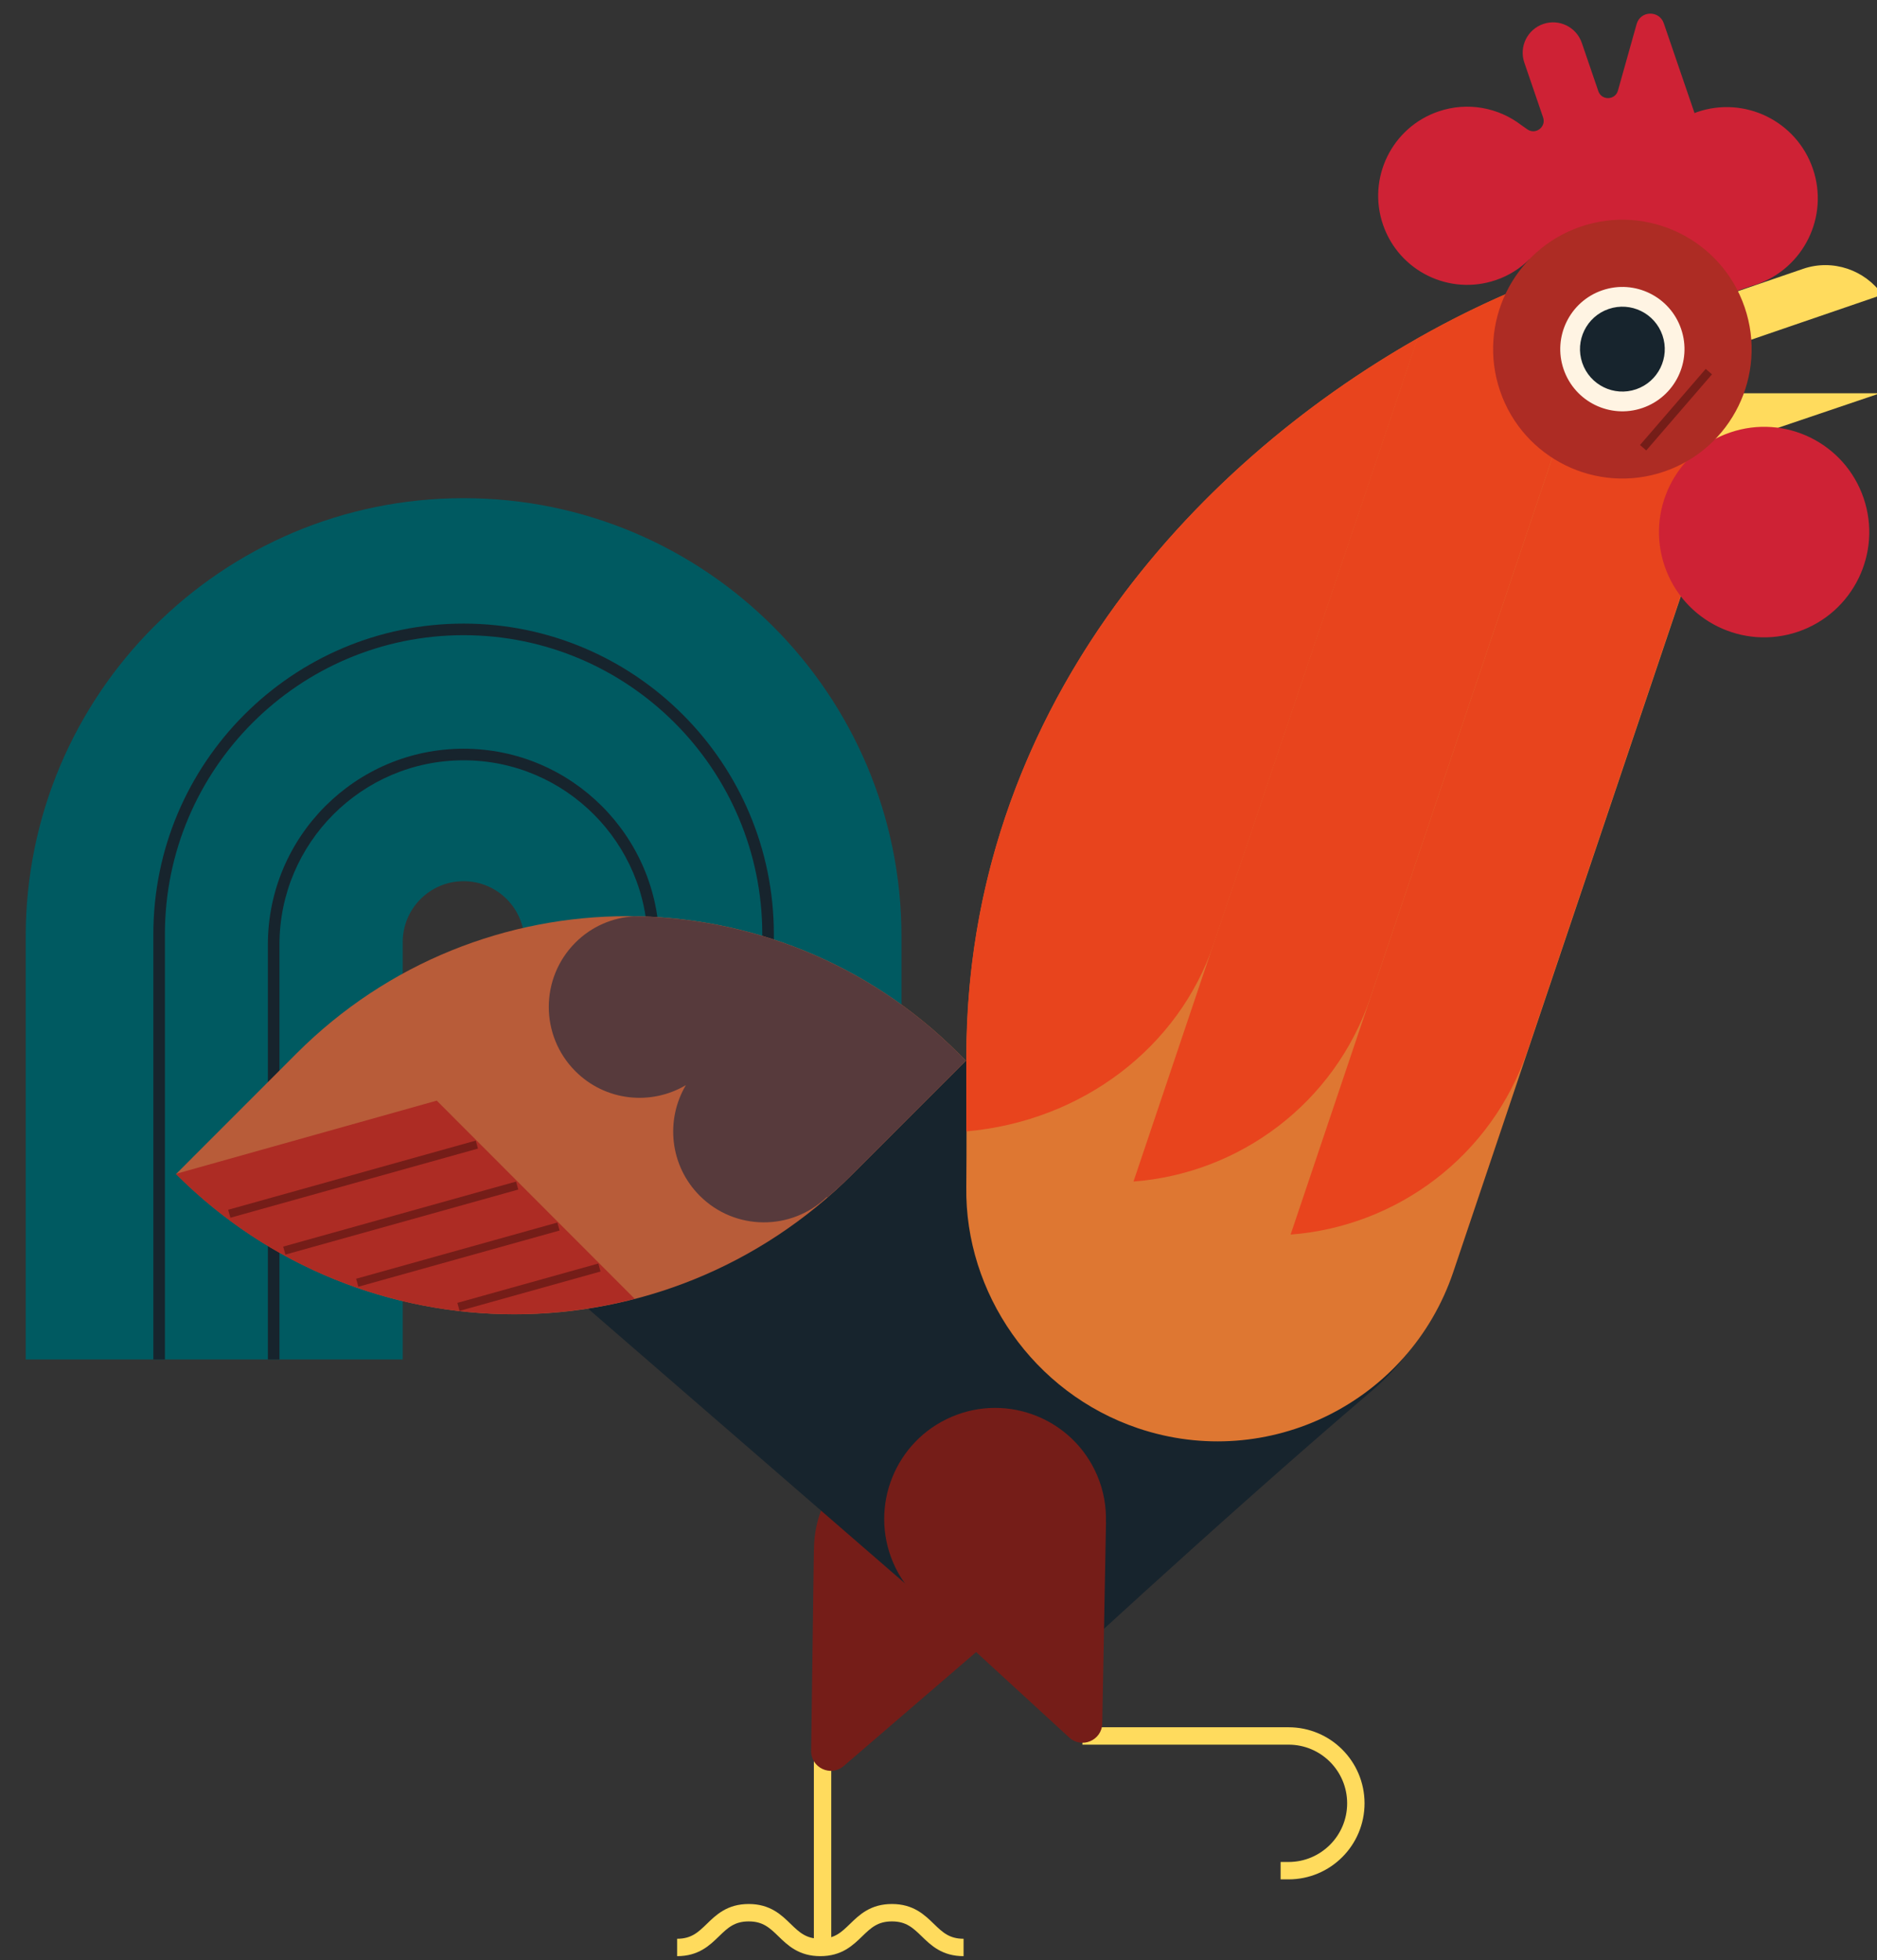
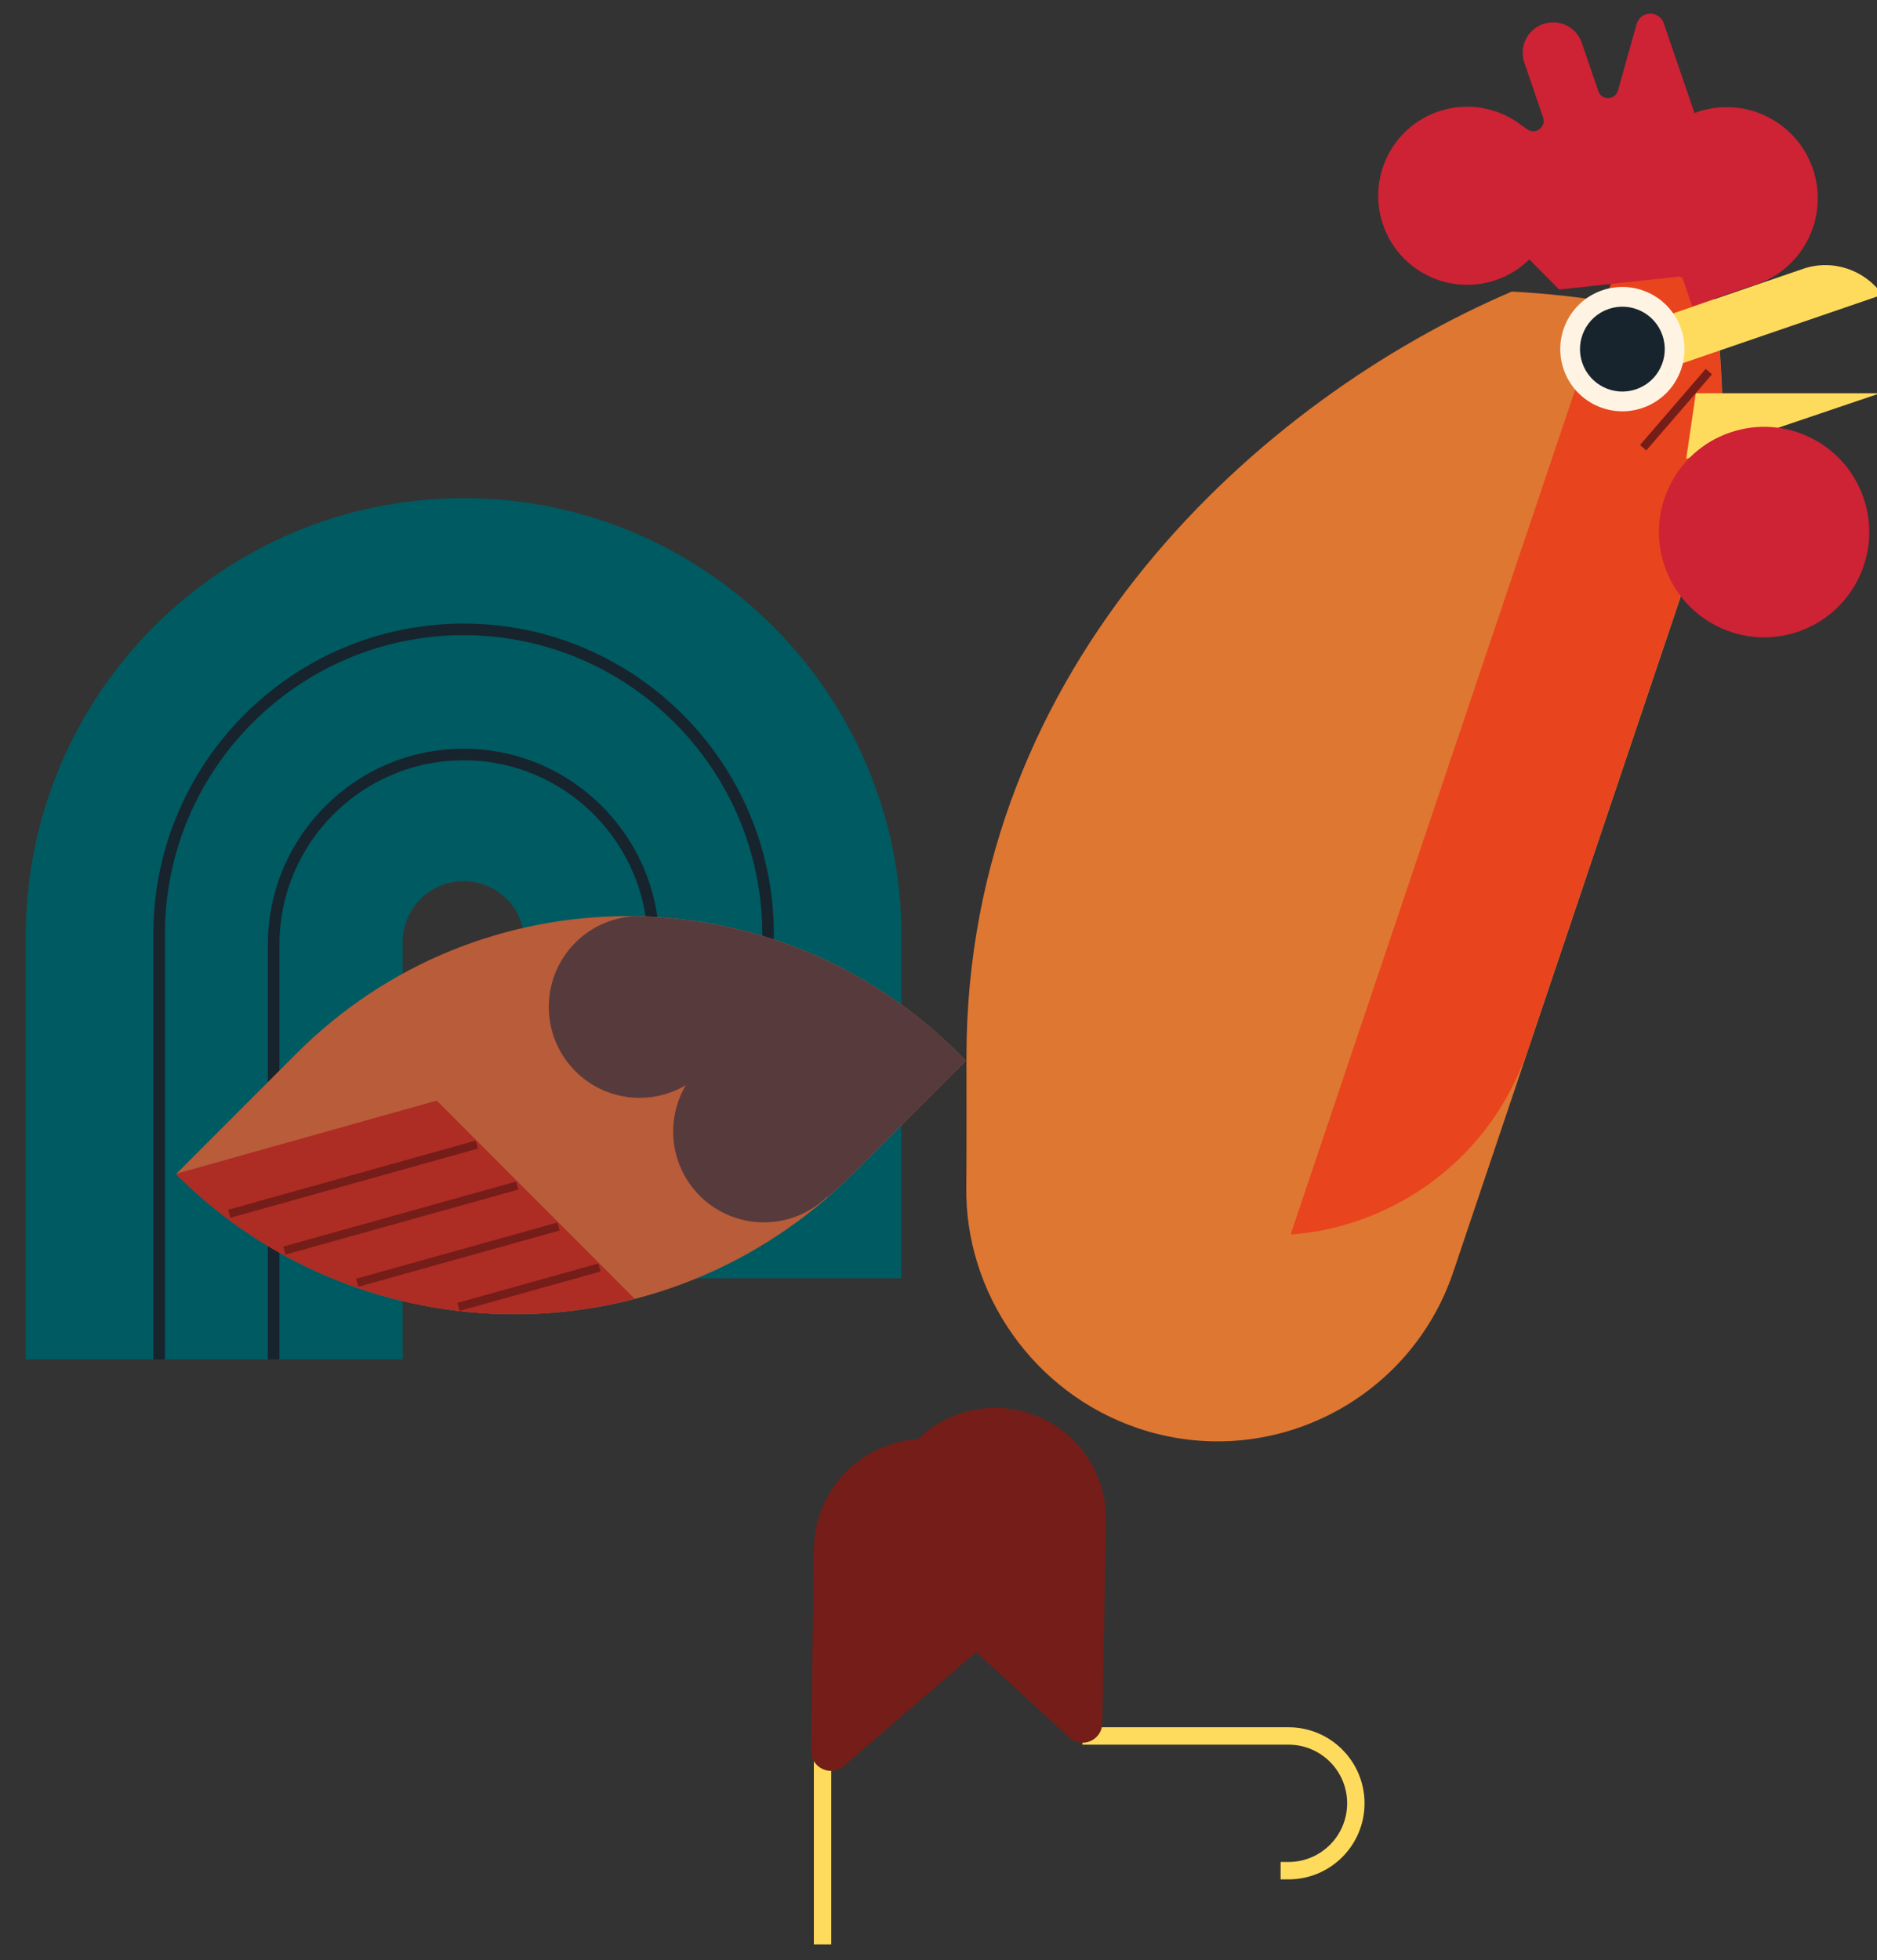
<svg xmlns="http://www.w3.org/2000/svg" version="1.1" width="136" height="142" viewBox="-1 -1 136 142">
  <rect x="-1" y="-1" width="136" height="142" fill="#333333" stroke="none" />
  <g id="ID0.6565159098245203" transform="matrix(1, 0, 0, 1, 0.5, 0)">
    <g id="Page-1">
      <g id="rooster-b-[animals,chicken,farm,owen-davey]">
        <g id="Group">
          <path id="Fill-1" fill="#005A61" stroke="none" stroke-width="1" d="M 63.537 32.745 C 63.537 15.206 49.332 0.988 31.809 0.988 C 14.286 0.988 0.082 15.206 0.082 32.745 L 0.082 57.506 L 27.397 57.506 L 27.397 33.151 C 27.397 30.711 29.372 28.735 31.809 28.735 C 34.246 28.735 36.221 30.711 36.221 33.151 L 36.221 63.383 L 63.537 63.383 L 63.537 32.745 Z " transform="matrix(-1, 0, 0, 1, 63.9, 34.1)" />
-           <path id="Fill-3" fill="#17242D" stroke="none" stroke-width="1" d="M 31.810 10.074 C 19.414 10.074 9.330 20.168 9.330 32.574 L 9.330 55.670 L 10.169 55.670 L 10.169 32.574 C 10.169 20.630 19.877 10.914 31.810 10.914 C 43.743 10.914 53.451 20.630 53.451 32.574 L 53.451 63.383 L 54.289 63.383 L 54.289 32.574 C 54.289 20.168 44.205 10.074 31.810 10.074 " transform="matrix(-1, 0, 0, 1, 63.9, 34.1)" />
+           <path id="Fill-3" fill="#17242D" stroke="none" stroke-width="1" d="M 31.810 10.074 C 19.414 10.074 9.330 20.168 9.330 32.574 L 10.169 55.670 L 10.169 32.574 C 10.169 20.630 19.877 10.914 31.810 10.914 C 43.743 10.914 53.451 20.630 53.451 32.574 L 53.451 63.383 L 54.289 63.383 L 54.289 32.574 C 54.289 20.168 44.205 10.074 31.810 10.074 " transform="matrix(-1, 0, 0, 1, 63.9, 34.1)" />
          <path id="Fill-5" fill="#17242D" stroke="none" stroke-width="1" d="M 45.991 63.383 L 45.991 33.332 C 45.991 25.506 39.629 19.138 31.809 19.138 C 23.989 19.138 17.627 25.506 17.627 33.332 L 17.627 55.670 L 18.465 55.670 L 18.465 33.332 C 18.465 25.968 24.451 19.977 31.809 19.977 C 39.166 19.977 45.152 25.968 45.152 33.332 L 45.152 63.383 L 45.991 63.383 Z " transform="matrix(-1, 0, 0, 1, 63.9, 34.1)" />
        </g>
        <g id="Group-6">
-           <path id="Stroke-7" fill="none" stroke="#FFDB5D" stroke-width="1.26" d="M 20.989 37.476 C 18.394 37.476 18.394 34.958 15.801 34.958 C 13.207 34.958 13.207 37.476 10.614 37.476 C 8.018 37.476 8.018 34.958 5.424 34.958 C 2.828 34.958 2.828 37.476 0.233 37.476 " transform="matrix(-1, 0, 0, 1, 68.55, 102.6)" />
          <path id="Stroke-9" fill="none" stroke="#FFDB5D" stroke-width="1.26" d="M 10.751 19 L 10.751 37.260 " transform="matrix(-1, 0, 0, 1, 68.85, 102.6)" />
          <path id="Fill-11" fill="#751D18" stroke="none" stroke-width="1" d="M 10.662 12.082 C 8.785 8.056 10.525 3.270 14.547 1.392 C 18.569 -0.487 23.351 1.255 25.228 5.281 C 25.738 6.375 25.972 7.523 25.974 8.656 L 25.980 8.655 L 26.178 23.232 C 26.194 24.463 24.752 25.137 23.821 24.335 L 12.760 14.819 C 11.897 14.091 11.170 13.174 10.662 12.082 " transform="matrix(-1, 0, 0, 1, 83.45, 102.6)" />
        </g>
-         <path id="Fill-13" fill="#17242D" stroke="none" stroke-width="1" d="M 104.520 90.875 C 104.520 83.136 98.254 76.862 90.522 76.862 L 87.226 76.861 C 87.179 76.858 87.127 76.850 87.083 76.850 L 36.592 76.850 C 36.592 76.850 36.582 85.272 36.582 86.389 C 36.582 90.088 38.145 96.446 43.193 100.745 C 54.444 110.328 67.760 122.736 67.760 122.736 L 104.520 90.875 Z " transform="matrix(-1, 0, 0, 1, 141.1, -1)" />
        <g id="Group-5">
          <path id="Stroke-15" fill="none" stroke="#FFDB5D" stroke-width="1.26" d="M 20.612 34.313 L 20.036 34.313 C 17.344 34.313 15.161 32.129 15.161 29.434 C 15.161 26.740 17.344 24.555 20.036 24.555 L 34.973 24.555 " transform="matrix(-1, 0, 0, 1, 111.9, 100.2)" />
          <path id="Fill-17" fill="#751D18" stroke="none" stroke-width="1" d="M 16.235 11.999 C 17.981 7.914 16.087 3.187 12.007 1.440 C 7.926 -0.308 3.202 1.586 1.457 5.672 C 0.982 6.780 0.785 7.936 0.819 9.068 L 0.813 9.067 L 1.085 23.644 C 1.107 24.874 2.571 25.501 3.477 24.669 L 14.224 14.802 C 15.063 14.046 15.761 13.107 16.235 11.999 " transform="matrix(-1, 0, 0, 1, 79.45, 100.2)" />
        </g>
        <g id="Group-2">
          <path id="Fill-19" fill="#DE7732" stroke="none" stroke-width="1" d="M 55.636 68.907 C 55.609 67.077 55.624 59.464 55.624 59.464 C 55.624 30.947 34.298 11.792 16.105 4.020 C 11.014 4.296 5.906 5.160 1.186 6.463 C 0.753 11.137 0.716 16.759 0.716 16.760 L 20.346 75.029 C 23.527 84.473 33.756 89.548 43.192 86.364 C 50.801 83.796 55.743 76.534 55.636 68.907 " transform="matrix(-1, 0, 0, 1, 124.15, 16.1)" />
          <path id="Fill-21" fill="#E8441D" stroke="none" stroke-width="1" d="M 24.238 16.760 L 38.459 58.971 C 41.064 66.703 47.991 71.752 55.638 72.334 L 31.703 1.289 C 29.841 0.810 28.062 0.473 26.404 0.287 C 24.348 0.058 24.238 16.760 24.238 16.760 " transform="matrix(-1, 0, 0, 1, 147.65, 16.1)" />
-           <path id="Fill-23" fill="#E8441D" stroke="none" stroke-width="1" d="M 27.592 7.404 C 22.502 4.517 17.423 2.465 12.855 1.289 L 30.993 55.130 C 33.597 62.861 40.526 67.911 48.172 68.492 L 27.592 7.404 Z " transform="matrix(-1, 0, 0, 1, 128.8, 16.1)" />
-           <path id="Fill-25" fill="#E8441D" stroke="none" stroke-width="1" d="M 0.731 7.404 L 15.515 51.288 C 18.030 58.755 25.024 64.122 33.433 64.858 C 33.430 62.251 33.435 59.464 33.435 59.464 C 33.435 34.456 17.035 16.649 0.731 7.404 " transform="matrix(-1, 0, 0, 1, 101.95, 16.1)" />
        </g>
        <g id="Group-3">
          <g id="Group-29">
            <path id="Fill-27" fill="#CE2235" stroke="none" stroke-width="1" d="M 28.033 7.777 C 25.906 7.048 23.661 7.498 22.004 8.777 L 21.585 9.071 C 20.989 9.487 20.207 8.898 20.443 8.210 L 21.803 4.236 C 22.198 3.085 21.585 1.833 20.433 1.438 C 19.285 1.043 18.032 1.657 17.638 2.808 L 16.442 6.303 C 16.206 6.995 15.219 6.967 15.021 6.263 L 13.665 1.440 C 13.391 0.466 12.026 0.428 11.699 1.386 L 9.471 7.894 C 9.406 7.869 9.346 7.840 9.280 7.817 C 5.831 6.634 2.078 8.474 0.896 11.925 C -0.285 15.377 1.554 19.134 5.002 20.316 C 5.118 20.356 5.236 20.384 5.354 20.418 L 9.640 21.887 L 10.342 19.835 C 10.405 19.800 10.468 19.769 10.529 19.732 L 19.281 20.674 L 21.443 18.493 C 22.107 19.144 22.917 19.666 23.856 19.986 C 27.223 21.141 30.890 19.345 32.044 15.973 C 33.197 12.602 31.402 8.932 28.033 7.777 " transform="matrix(-1, 0, 0, 1, 130.75, -0.7)" />
          </g>
          <path id="Fill-34" fill="#FFDB5D" stroke="none" stroke-width="1" d="M 36.925 32.944 L 22.879 28.188 L 36.226 28.188 L 36.925 32.944 " transform="matrix(-1, 0, 0, 1, 157.6, -0.7)" />
          <path id="Fill-30" fill="#CE2235" stroke="none" stroke-width="1" d="M 35.685 40.715 C 34.323 44.699 29.990 46.822 26.010 45.458 C 22.031 44.093 19.909 39.758 21.273 35.774 C 22.636 31.790 26.968 29.667 30.948 31.032 C 34.927 32.396 37.048 36.732 35.685 40.715 " transform="matrix(-1, 0, 0, 1, 154.8, -0.7)" />
          <path id="Fill-32" fill="#FFDB5D" stroke="none" stroke-width="1" d="M 16.561 21.050 L 37.069 28.082 C 37.170 25.903 35.837 23.815 33.679 23.075 L 22.306 19.175 C 20.148 18.435 17.815 19.267 16.561 21.050 " transform="matrix(-1, 0, 0, 1, 151.45, -0.7)" />
-           <path id="Fill-36" fill="#AD2C24" stroke="none" stroke-width="1" d="M 27.108 28.029 C 25.433 32.926 20.108 35.536 15.214 33.859 C 10.322 32.181 7.714 26.850 9.391 21.954 C 11.067 17.057 16.392 14.447 21.284 16.124 C 26.177 17.802 28.784 23.132 27.108 28.029 " transform="matrix(-1, 0, 0, 1, 134.3, -0.7)" />
          <path id="Fill-38" fill="#FFF4E3" stroke="none" stroke-width="1" d="M 22.506 26.451 C 21.701 28.804 19.142 30.059 16.790 29.253 C 14.439 28.446 13.186 25.885 13.992 23.531 C 14.797 21.178 17.356 19.924 19.707 20.730 C 22.059 21.537 23.312 24.097 22.506 26.451 " transform="matrix(-1, 0, 0, 1, 134.3, -0.7)" />
          <path id="Fill-40" fill="#17242D" stroke="none" stroke-width="1" d="M 21.155 25.988 C 20.605 27.594 18.859 28.450 17.253 27.899 C 15.649 27.349 14.793 25.602 15.343 23.995 C 15.893 22.389 17.640 21.533 19.244 22.083 C 20.849 22.632 21.704 24.381 21.155 25.988 " transform="matrix(-1, 0, 0, 1, 134.3, -0.7)" />
          <path id="Stroke-42" fill="none" stroke="#751D18" stroke-width="0.6" d="M 19.734 26.621 L 24.495 32.135 " transform="matrix(-1, 0, 0, 1, 142.05, -0.7)" />
        </g>
        <g id="Group-4">
          <path id="Fill-44" fill="#B85C39" stroke="none" stroke-width="1" d="M 48.659 9.958 C 35.411 -3.299 13.934 -3.296 0.688 9.964 L 0.163 10.489 L 8.368 18.699 C 21.905 32.247 43.853 32.245 57.388 18.693 L 48.659 9.958 Z " transform="matrix(-1, 0, 0, 1, 68.65, 65.35)" />
          <path id="Fill-46" fill="#AD2C24" stroke="none" stroke-width="1" d="M 33.407 18.695 L 33.395 18.683 L 14.505 13.380 L 0.163 27.737 C 11.665 30.722 24.399 27.713 33.407 18.695 " transform="matrix(-1, 0, 0, 1, 44.65, 65.35)" />
          <path id="Stroke-48" fill="none" stroke="#751D18" stroke-width="0.6" d="M 21.937 21.575 L 3.999 16.565 " transform="matrix(-1, 0, 0, 1, 37.05, 65.35)" />
          <path id="Stroke-50" fill="none" stroke="#751D18" stroke-width="0.6" d="M 24.901 24.245 L 8.028 19.533 " transform="matrix(-1, 0, 0, 1, 44, 65.35)" />
          <path id="Stroke-52" fill="none" stroke="#751D18" stroke-width="0.6" d="M 27.866 26.573 L 13.286 22.501 " transform="matrix(-1, 0, 0, 1, 52.25, 65.35)" />
          <path id="Stroke-54" fill="none" stroke="#751D18" stroke-width="0.6" d="M 30.831 28.321 L 20.618 25.470 " transform="matrix(-1, 0, 0, 1, 62.55, 65.35)" />
          <path id="Fill-56" fill="#573A3C" stroke="none" stroke-width="1" d="M 47.453 12.257 C 49.979 13.756 53.288 13.425 55.459 11.251 C 58.030 8.677 58.030 4.505 55.458 1.932 C 54.281 0.753 52.766 0.126 51.226 0.028 C 42.696 0.142 34.200 3.449 27.692 9.964 L 27.168 10.489 L 35.371 18.699 C 35.966 19.295 36.584 19.855 37.211 20.400 L 37.242 20.364 C 39.820 22.839 43.912 22.812 46.450 20.271 C 48.621 18.097 48.952 14.785 47.453 12.257 " transform="matrix(-1, 0, 0, 1, 95.65, 65.35)" />
        </g>
      </g>
    </g>
  </g>
</svg>